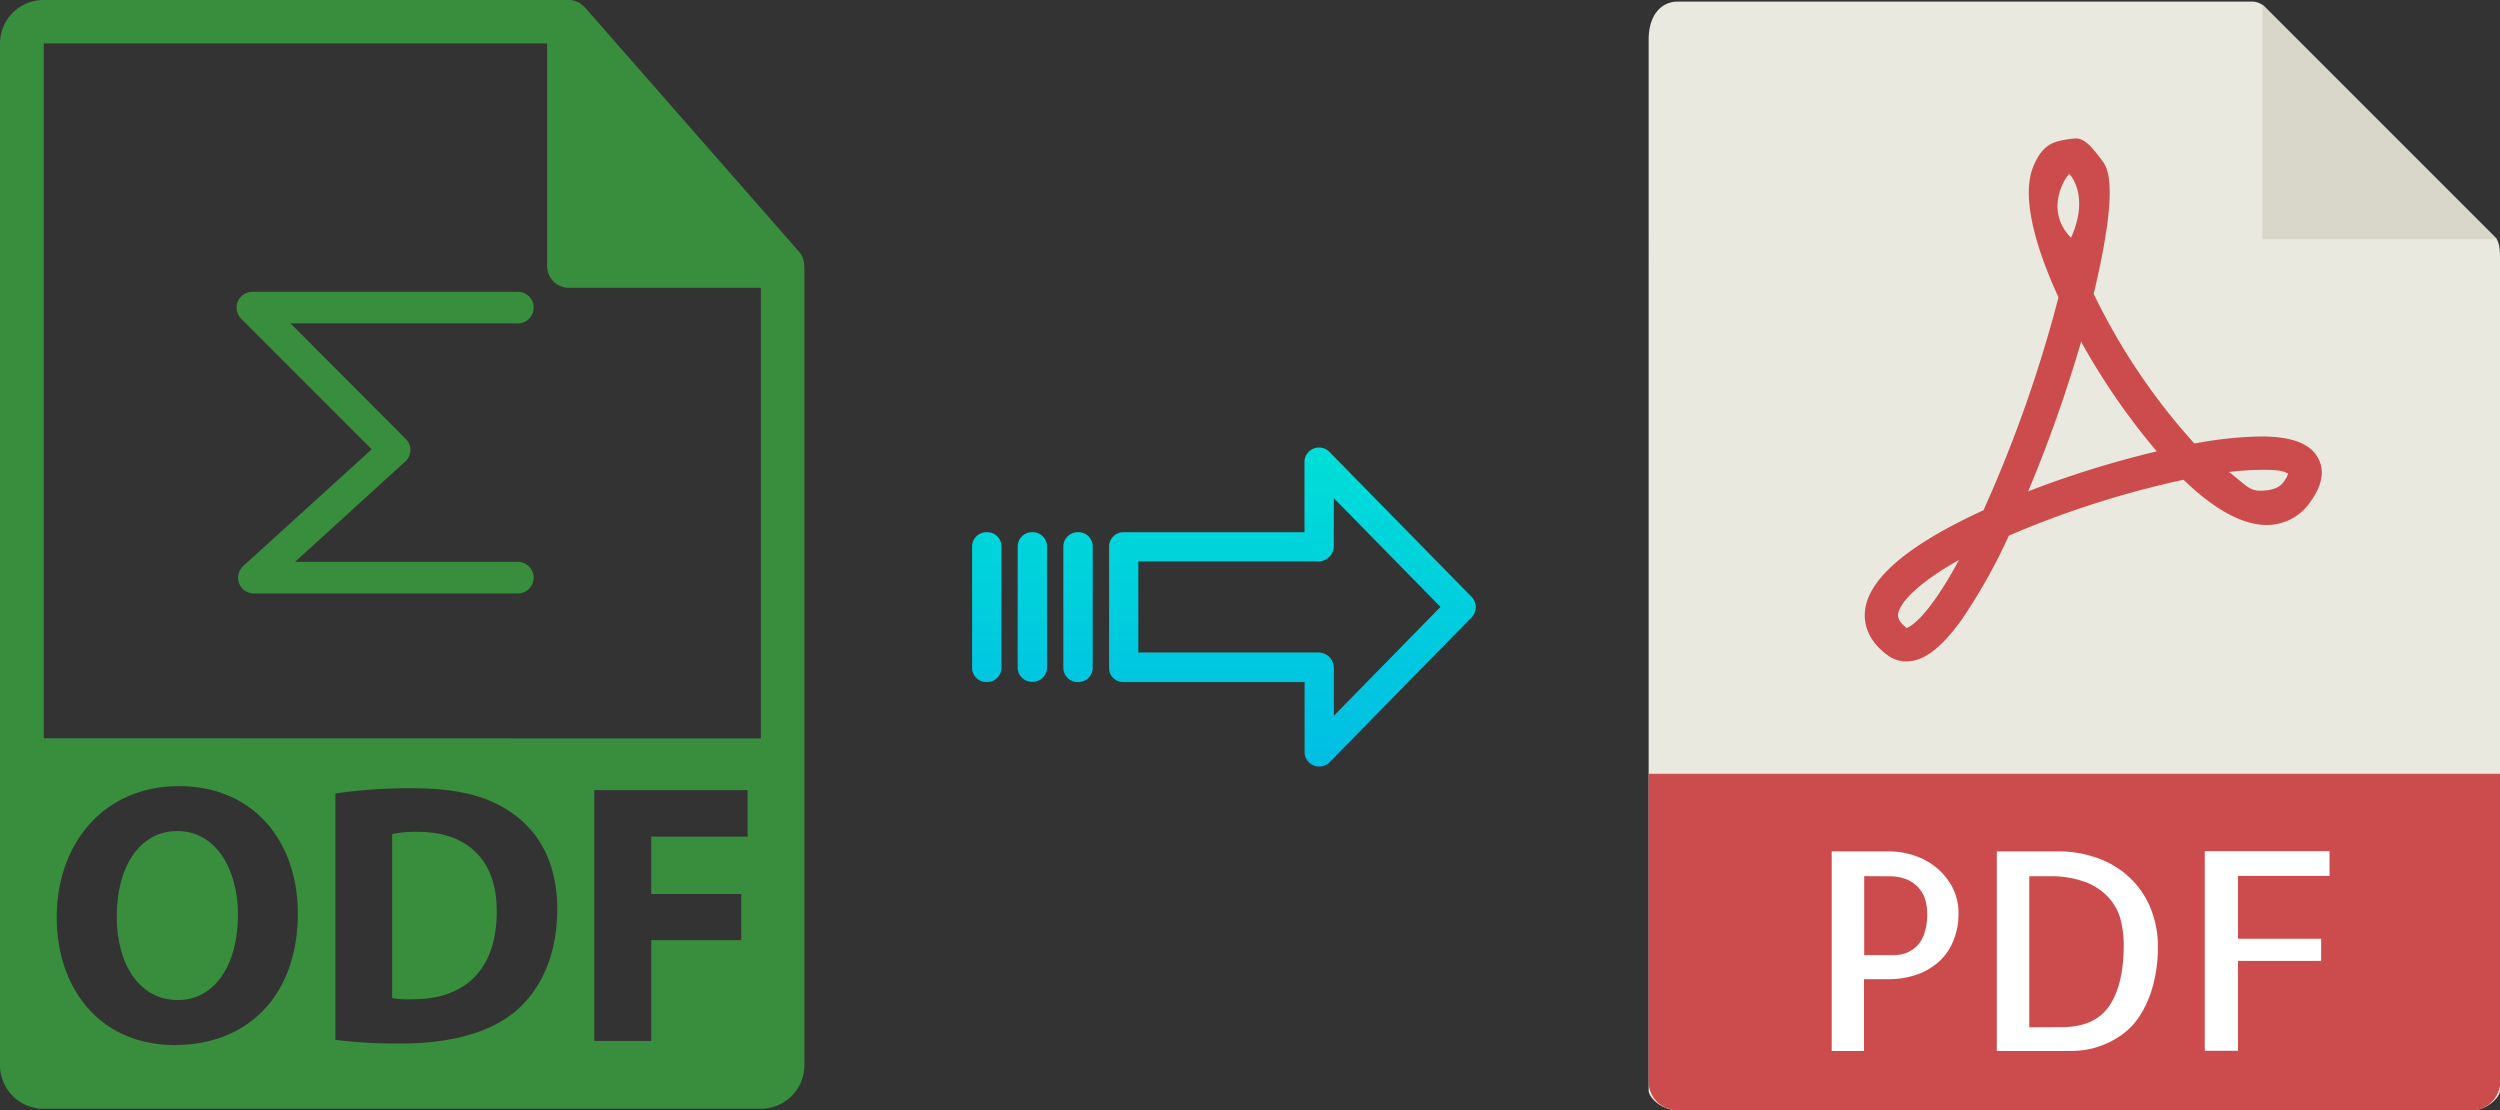
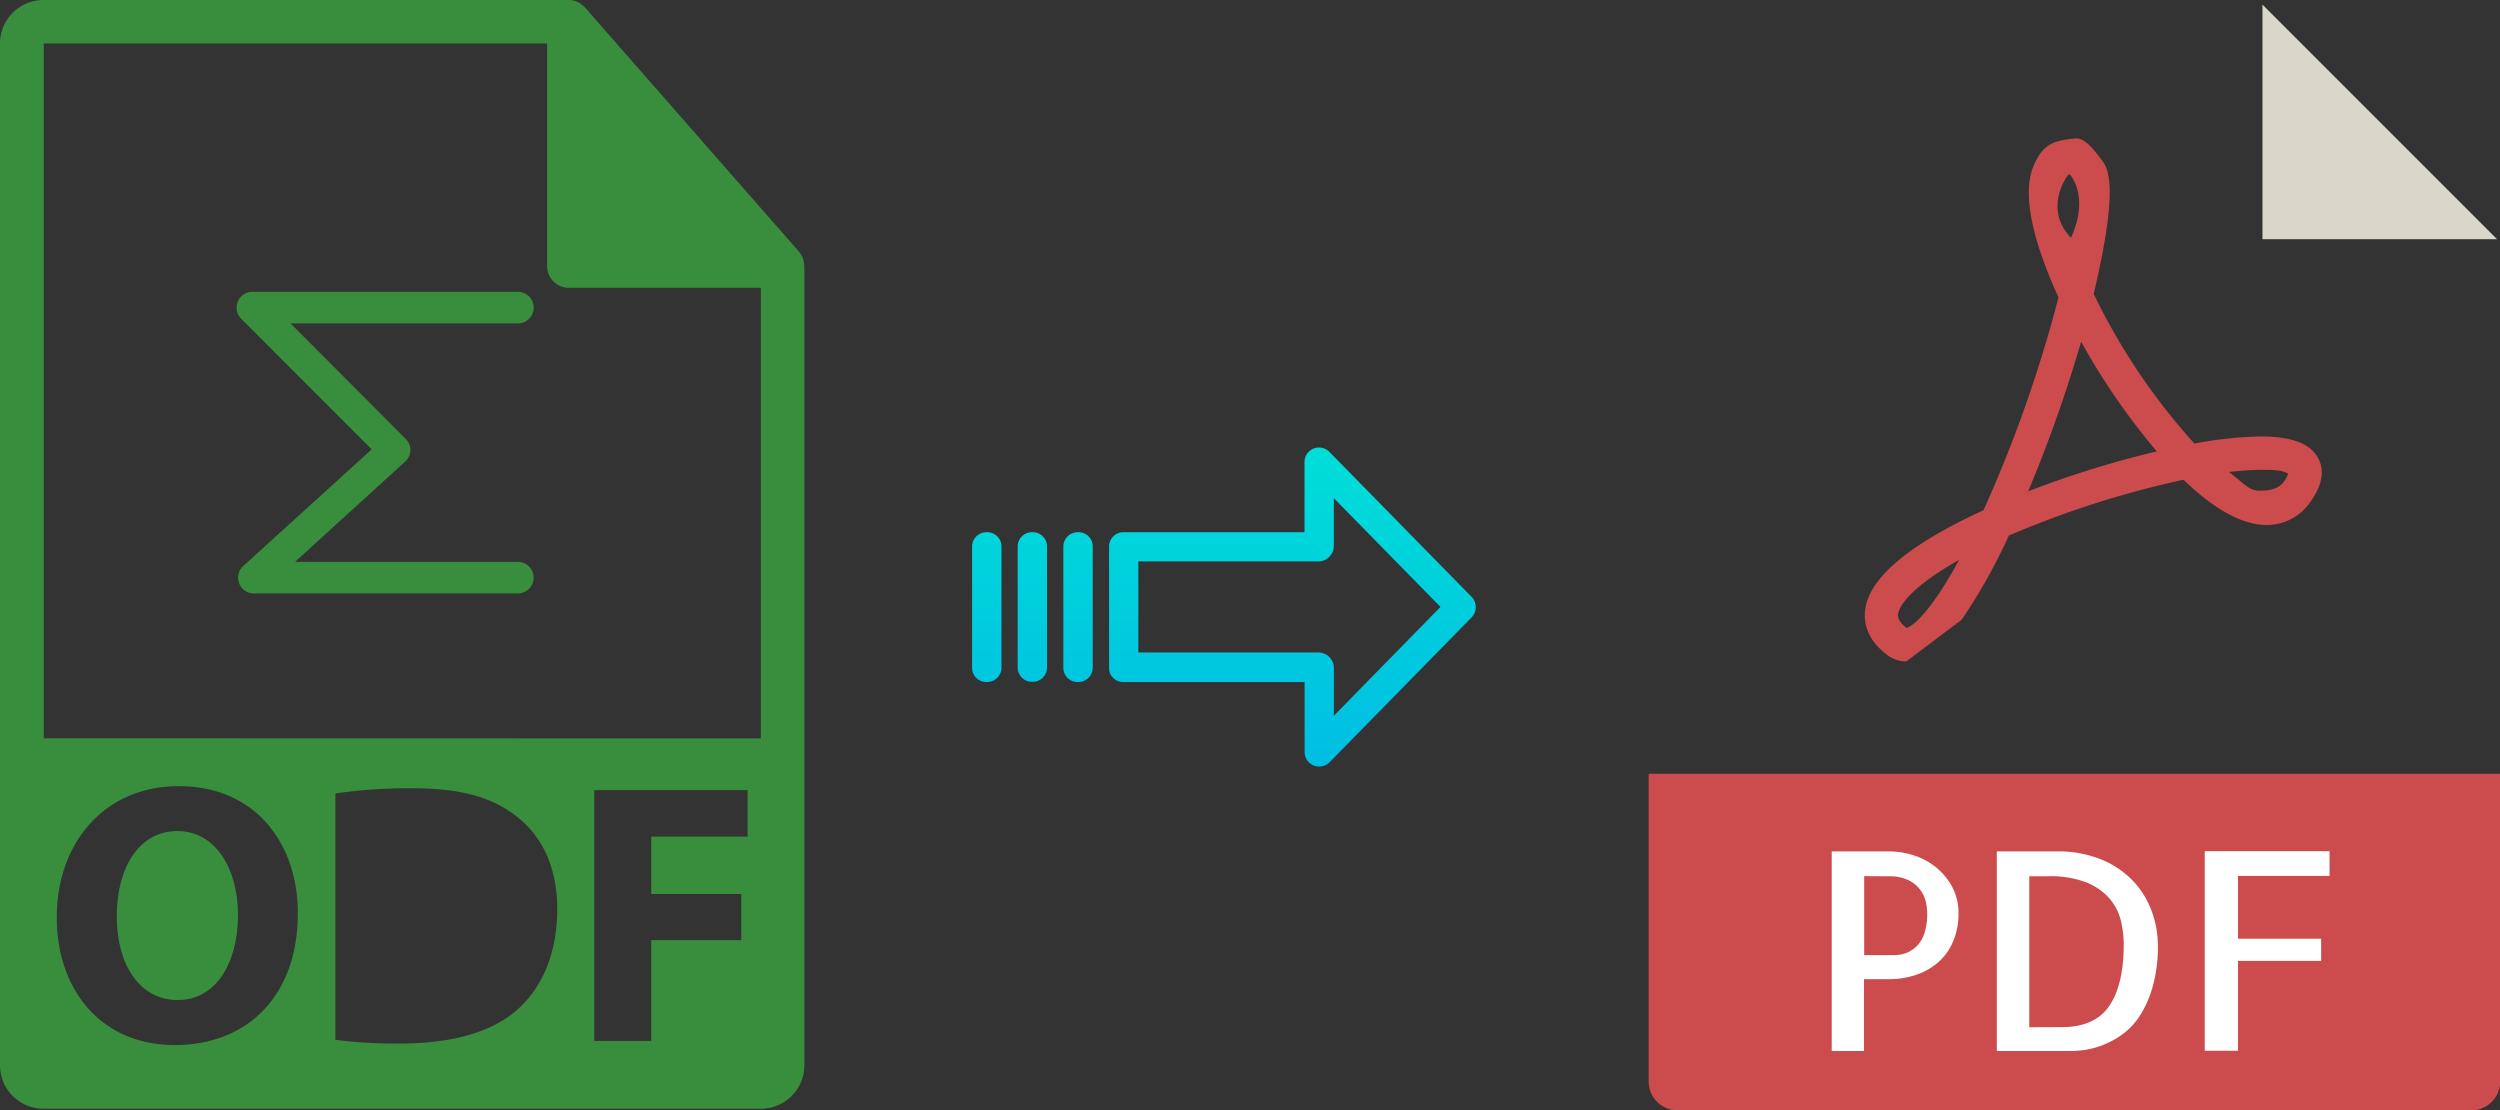
<svg xmlns="http://www.w3.org/2000/svg" xmlns:xlink="http://www.w3.org/1999/xlink" viewBox="0 0 450.96 200.29">
  <rect x="0" y="0" width="450.96" height="200.29" fill="#333333" stroke="none" />
  <defs>
    <style>.cls-1{fill:#388e3d;}.cls-2{fill:#e9e9e0;}.cls-3{fill:#d9d7ca;}.cls-4{fill:#cc4b4c;}.cls-5{fill:#fff;}.cls-6{fill:url(#linear-gradient);}.cls-7{fill:url(#linear-gradient-2);}.cls-8{fill:url(#linear-gradient-3);}.cls-9{fill:url(#linear-gradient-4);}</style>
    <linearGradient id="linear-gradient" x1="233.1" y1="135.94" x2="233.1" y2="16.74" gradientTransform="matrix(1, 0, 0, -1, 0, 186.59)" gradientUnits="userSpaceOnUse">
      <stop offset="0" stop-color="#00efd1" />
      <stop offset="1" stop-color="#00acea" />
    </linearGradient>
    <linearGradient id="linear-gradient-2" x1="194.45" y1="135.94" x2="194.45" y2="16.74" xlink:href="#linear-gradient" />
    <linearGradient id="linear-gradient-3" x1="186.21" y1="135.94" x2="186.21" y2="16.74" xlink:href="#linear-gradient" />
    <linearGradient id="linear-gradient-4" x1="177.96" y1="135.94" x2="177.96" y2="16.74" xlink:href="#linear-gradient" />
  </defs>
  <title>odf to pdf</title>
  <g id="Layer_2" data-name="Layer 2">
    <g id="Layer_2-2" data-name="Layer 2">
-       <path class="cls-1" d="M75.37,150.05a20.75,20.75,0,0,0-4.63.4v29.6a18.88,18.88,0,0,0,3.55.2c9.27.07,15.31-5,15.31-15.84C89.67,155,84.16,150.05,75.37,150.05Z" />
      <path class="cls-1" d="M145.06,47.93a3.81,3.81,0,0,0-.94-2.54l-38.56-44s0,0,0,0a4,4,0,0,0-.77-.65L104.5.51a4,4,0,0,0-.77-.33l-.22-.07a3.8,3.8,0,0,0-.89-.11H7.84A7.85,7.85,0,0,0,0,7.84V192.16A7.85,7.85,0,0,0,7.84,200H137.25a7.85,7.85,0,0,0,7.85-7.84V48.36C145.1,48.22,145.07,48.07,145.06,47.93ZM31.52,188.51c-13.43,0-21.28-10.13-21.28-23,0-13.56,8.66-23.7,22-23.7,13.9,0,21.48,10.41,21.48,22.89C53.75,179.51,44.75,188.51,31.52,188.51ZM93,182.41c-4.77,4-12,5.83-20.88,5.83a88.15,88.15,0,0,1-11.62-.67V143.13a92,92,0,0,1,13.83-.94c8.6,0,14.17,1.54,18.53,4.83,4.7,3.5,7.66,9.06,7.66,17.06C100.48,172.74,97.32,178.71,93,182.41Zm41.9-31.5H117.47v10.35h16.24v8.32H117.47v18.19H107.2V142.53h27.66v8.38Zm-127-17.74V7.84H98.69V48a3.92,3.92,0,0,0,3.93,3.92h34.63v81.28Z" />
      <path class="cls-1" d="M32,149.91c-6.91,0-10.94,6.58-10.94,15.37s4.16,15.11,11,15.11S42.93,173.81,42.93,165C42.93,156.89,39,149.91,32,149.91Z" />
      <path class="cls-1" d="M96.27,55.49a2.85,2.85,0,0,0-2.86-2.85H45.52a2.85,2.85,0,0,0-2,4.87L67.05,81.05l-23.12,21a2.85,2.85,0,0,0,1.92,5H93.41a2.85,2.85,0,1,0,0-5.7H53.22L73.1,83.25a2.87,2.87,0,0,0,.93-2,2.81,2.81,0,0,0-.84-2.08L52.41,58.34h41A2.86,2.86,0,0,0,96.27,55.49Z" />
    </g>
    <g id="pdf">
-       <path class="cls-2" d="M406.27.29H302.62c-2.89,0-5.23,2.34-5.23,6.88V196.72c0,1.24,2.34,3.57,5.23,3.57H445.74c2.89,0,5.22-2.33,5.22-3.57V46.64c0-2.48-.33-3.28-.91-3.87L408.49,1.21A3.18,3.18,0,0,0,406.27.29Z" />
      <polygon class="cls-3" points="408.11 0.83 408.11 43.15 450.43 43.15 408.11 0.83" />
-       <path class="cls-4" d="M343.87,119.31h0a5.68,5.68,0,0,1-3.45-1.17c-3.72-2.78-4.22-5.89-4-8,.65-5.82,7.84-11.9,21.37-18.1a240.19,240.19,0,0,0,13.53-38.4c-3.56-7.75-7-17.82-4.5-23.72.88-2.07,2-3.65,4.05-4.34a17.57,17.57,0,0,1,3.62-.61c1.8,0,3.39,2.31,4.51,3.74s3.44,4.19-1.33,24.3a113.75,113.75,0,0,0,18.17,27,70.12,70.12,0,0,1,12-1.28c5.59,0,9,1.31,10.36,4,1.15,2.22.68,4.82-1.39,7.72a9.49,9.49,0,0,1-7.93,4.25c-4.34,0-9.4-2.74-15-8.16a171.32,171.32,0,0,0-31.52,10.08,101.25,101.25,0,0,1-8.52,15.18C350.15,116.92,347,119.31,343.87,119.31ZM353.38,101c-7.63,4.29-10.74,7.82-11,9.8,0,.33-.13,1.19,1.54,2.47C344.48,113.11,347.59,111.69,353.38,101Zm48.7-15.86c2.91,2.24,3.62,3.37,5.53,3.37.83,0,3.22,0,4.32-1.58a5.49,5.49,0,0,0,.82-1.48c-.44-.23-1-.7-4.2-.7A51,51,0,0,0,402.08,85.14ZM375.4,61.63a251.6,251.6,0,0,1-9.55,27,179.88,179.88,0,0,1,23.2-7.21A122.17,122.17,0,0,1,375.4,61.63Zm-2.16-30.22c-.35.12-4.75,6.27.34,11.48C377,35.34,373.39,31.36,373.24,31.41Z" />
+       <path class="cls-4" d="M343.87,119.31h0a5.68,5.68,0,0,1-3.45-1.17c-3.72-2.78-4.22-5.89-4-8,.65-5.82,7.84-11.9,21.37-18.1a240.19,240.19,0,0,0,13.53-38.4c-3.56-7.75-7-17.82-4.5-23.72.88-2.07,2-3.65,4.05-4.34a17.57,17.57,0,0,1,3.62-.61c1.8,0,3.39,2.31,4.51,3.74s3.44,4.19-1.33,24.3a113.75,113.75,0,0,0,18.17,27,70.12,70.12,0,0,1,12-1.28c5.59,0,9,1.31,10.36,4,1.15,2.22.68,4.82-1.39,7.72a9.49,9.49,0,0,1-7.93,4.25c-4.34,0-9.4-2.74-15-8.16a171.32,171.32,0,0,0-31.52,10.08,101.25,101.25,0,0,1-8.52,15.18ZM353.38,101c-7.63,4.29-10.74,7.82-11,9.8,0,.33-.13,1.19,1.54,2.47C344.48,113.11,347.59,111.69,353.38,101Zm48.7-15.86c2.91,2.24,3.62,3.37,5.53,3.37.83,0,3.22,0,4.32-1.58a5.49,5.49,0,0,0,.82-1.48c-.44-.23-1-.7-4.2-.7A51,51,0,0,0,402.08,85.14ZM375.4,61.63a251.6,251.6,0,0,1-9.55,27,179.88,179.88,0,0,1,23.2-7.21A122.17,122.17,0,0,1,375.4,61.63Zm-2.16-30.22c-.35.12-4.75,6.27.34,11.48C377,35.34,373.39,31.36,373.24,31.41Z" />
      <path class="cls-4" d="M445.74,200.29H302.62a5.22,5.22,0,0,1-5.23-5.22V139.58H451v55.49A5.21,5.21,0,0,1,445.74,200.29Z" />
      <path class="cls-5" d="M336.27,189.58h-5.86v-36h10.35a14.53,14.53,0,0,1,4.54.74,12.52,12.52,0,0,1,4,2.19,11.65,11.65,0,0,1,2.88,3.54,9.84,9.84,0,0,1,1.1,4.67,12.69,12.69,0,0,1-.93,5,10.33,10.33,0,0,1-2.59,3.74,11.58,11.58,0,0,1-4,2.34,15.26,15.26,0,0,1-5.18.83h-4.35v13Zm0-31.54v14.25h5.37a6.51,6.51,0,0,0,2.12-.36,5.47,5.47,0,0,0,1.93-1.2,5.77,5.77,0,0,0,1.42-2.32,11.15,11.15,0,0,0,.53-3.68,10,10,0,0,0-.24-2,5.84,5.84,0,0,0-1-2.19,5.92,5.92,0,0,0-2.12-1.76,8,8,0,0,0-3.62-.71Z" />
      <path class="cls-5" d="M389.25,170.59a26.25,26.25,0,0,1-1,7.59,19,19,0,0,1-2.41,5.28,12.49,12.49,0,0,1-3.3,3.34,16.19,16.19,0,0,1-3.54,1.83,14.79,14.79,0,0,1-3.13.79c-.94.1-1.64.16-2.1.16H360.19v-36H371a20.7,20.7,0,0,1,8,1.44,16.54,16.54,0,0,1,5.72,3.84,15.77,15.77,0,0,1,3.39,5.44A18,18,0,0,1,389.25,170.59Zm-17.39,14.69q6,0,8.6-3.8t2.63-11a19,19,0,0,0-.53-4.44,9.43,9.43,0,0,0-2.08-4,10.91,10.91,0,0,0-4.17-2.88,18.05,18.05,0,0,0-6.84-1.1h-3.42v27.24Z" />
      <path class="cls-5" d="M403.7,158v11.33h15v4h-15v16.21h-6v-36h22.51V158Z" />
    </g>
    <g id="Layer_3" data-name="Layer 3">
      <path class="cls-6" d="M239.81,81.52a2.62,2.62,0,0,0-4.5,1.86V96h-32.6a2.59,2.59,0,0,0-2.65,2.54v0l0,22a2.43,2.43,0,0,0,.78,1.79,2.54,2.54,0,0,0,1.87.7h32.62v12.59a2.62,2.62,0,0,0,1.63,2.46,2.52,2.52,0,0,0,1,.19,2.62,2.62,0,0,0,1.89-.79l25.6-26.11a2.65,2.65,0,0,0,0-3.71Zm.8,47.59v-8.63a2.8,2.8,0,0,0-2.7-2.78H205.34V101.27h32.56a2.8,2.8,0,0,0,2.7-2.78V89.86l19.24,19.62Z" />
      <path class="cls-7" d="M194.46,96h0a2.6,2.6,0,0,0-2.65,2.54v21.93a2.56,2.56,0,0,0,2.58,2.56h.07a2.6,2.6,0,0,0,2.65-2.54V98.53A2.57,2.57,0,0,0,194.53,96Z" />
      <path class="cls-8" d="M186.22,96h0a2.59,2.59,0,0,0-2.65,2.54v0l0,21.89a2.58,2.58,0,0,0,2.59,2.56h.06a2.59,2.59,0,0,0,2.65-2.54v0l0-21.89A2.58,2.58,0,0,0,186.28,96Z" />
      <path class="cls-9" d="M178,96h0a2.6,2.6,0,0,0-2.65,2.54v21.93a2.56,2.56,0,0,0,2.58,2.56H178a2.6,2.6,0,0,0,2.65-2.54V98.53A2.57,2.57,0,0,0,178,96Z" />
    </g>
  </g>
</svg>